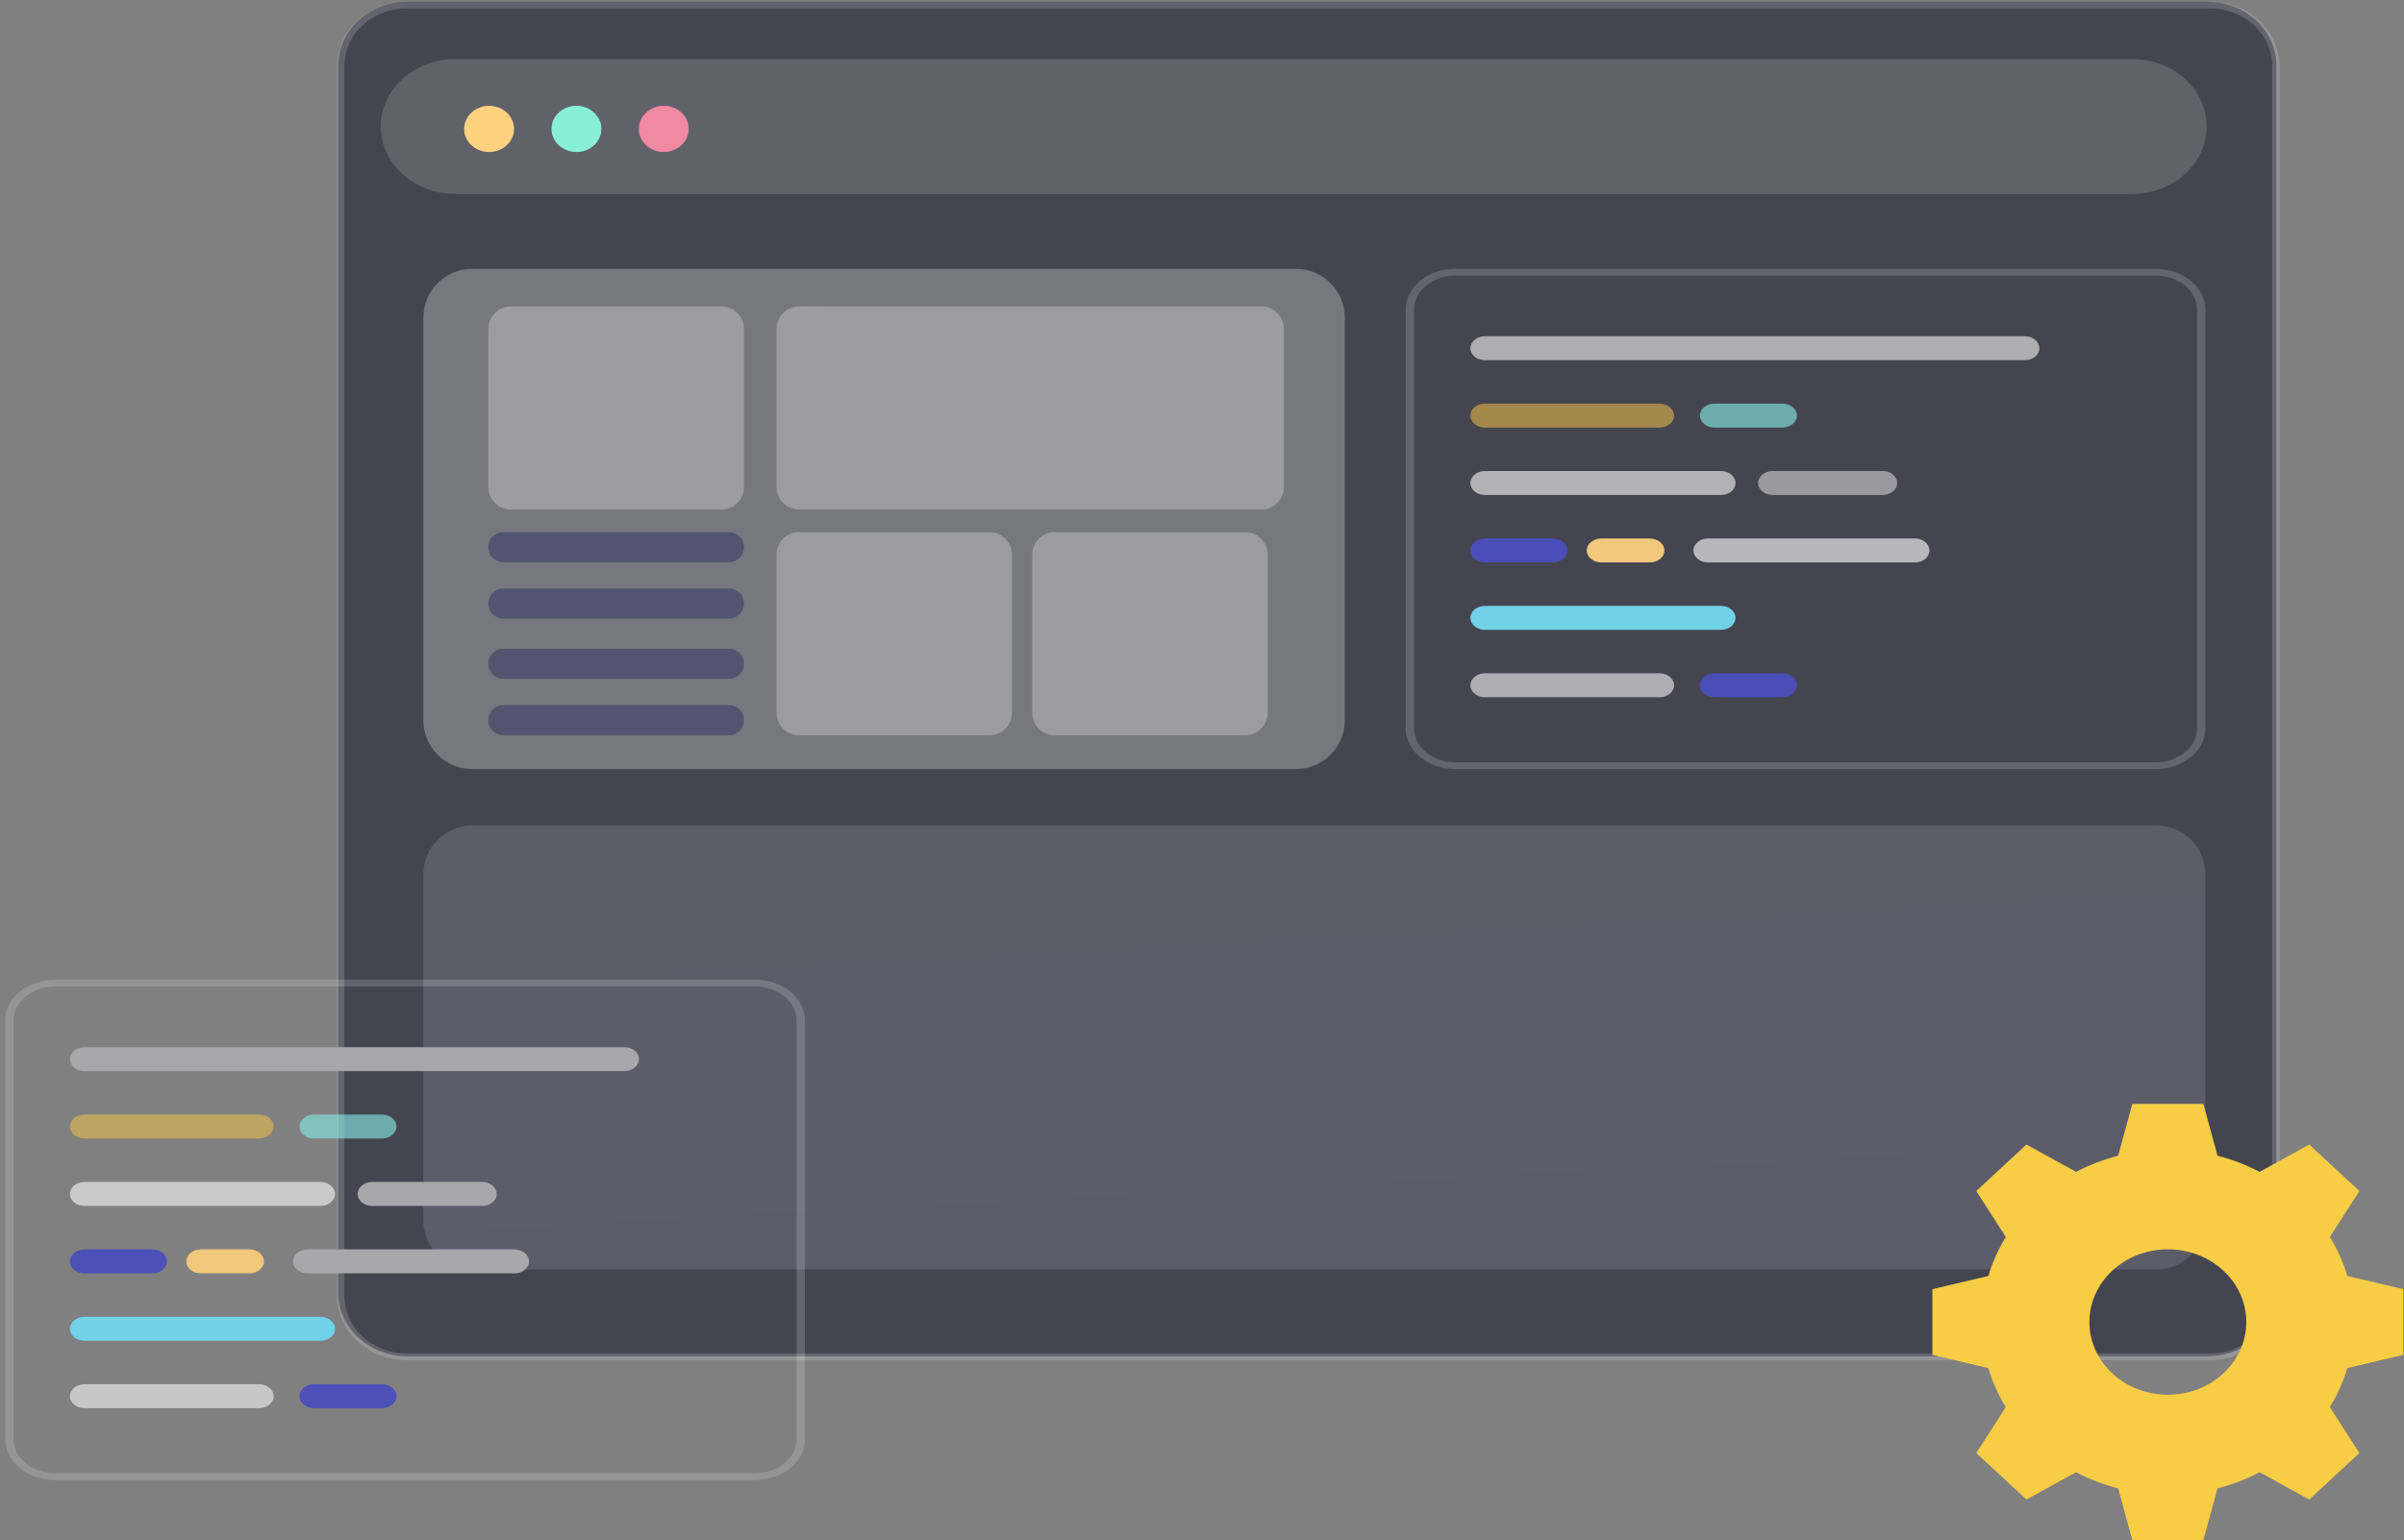
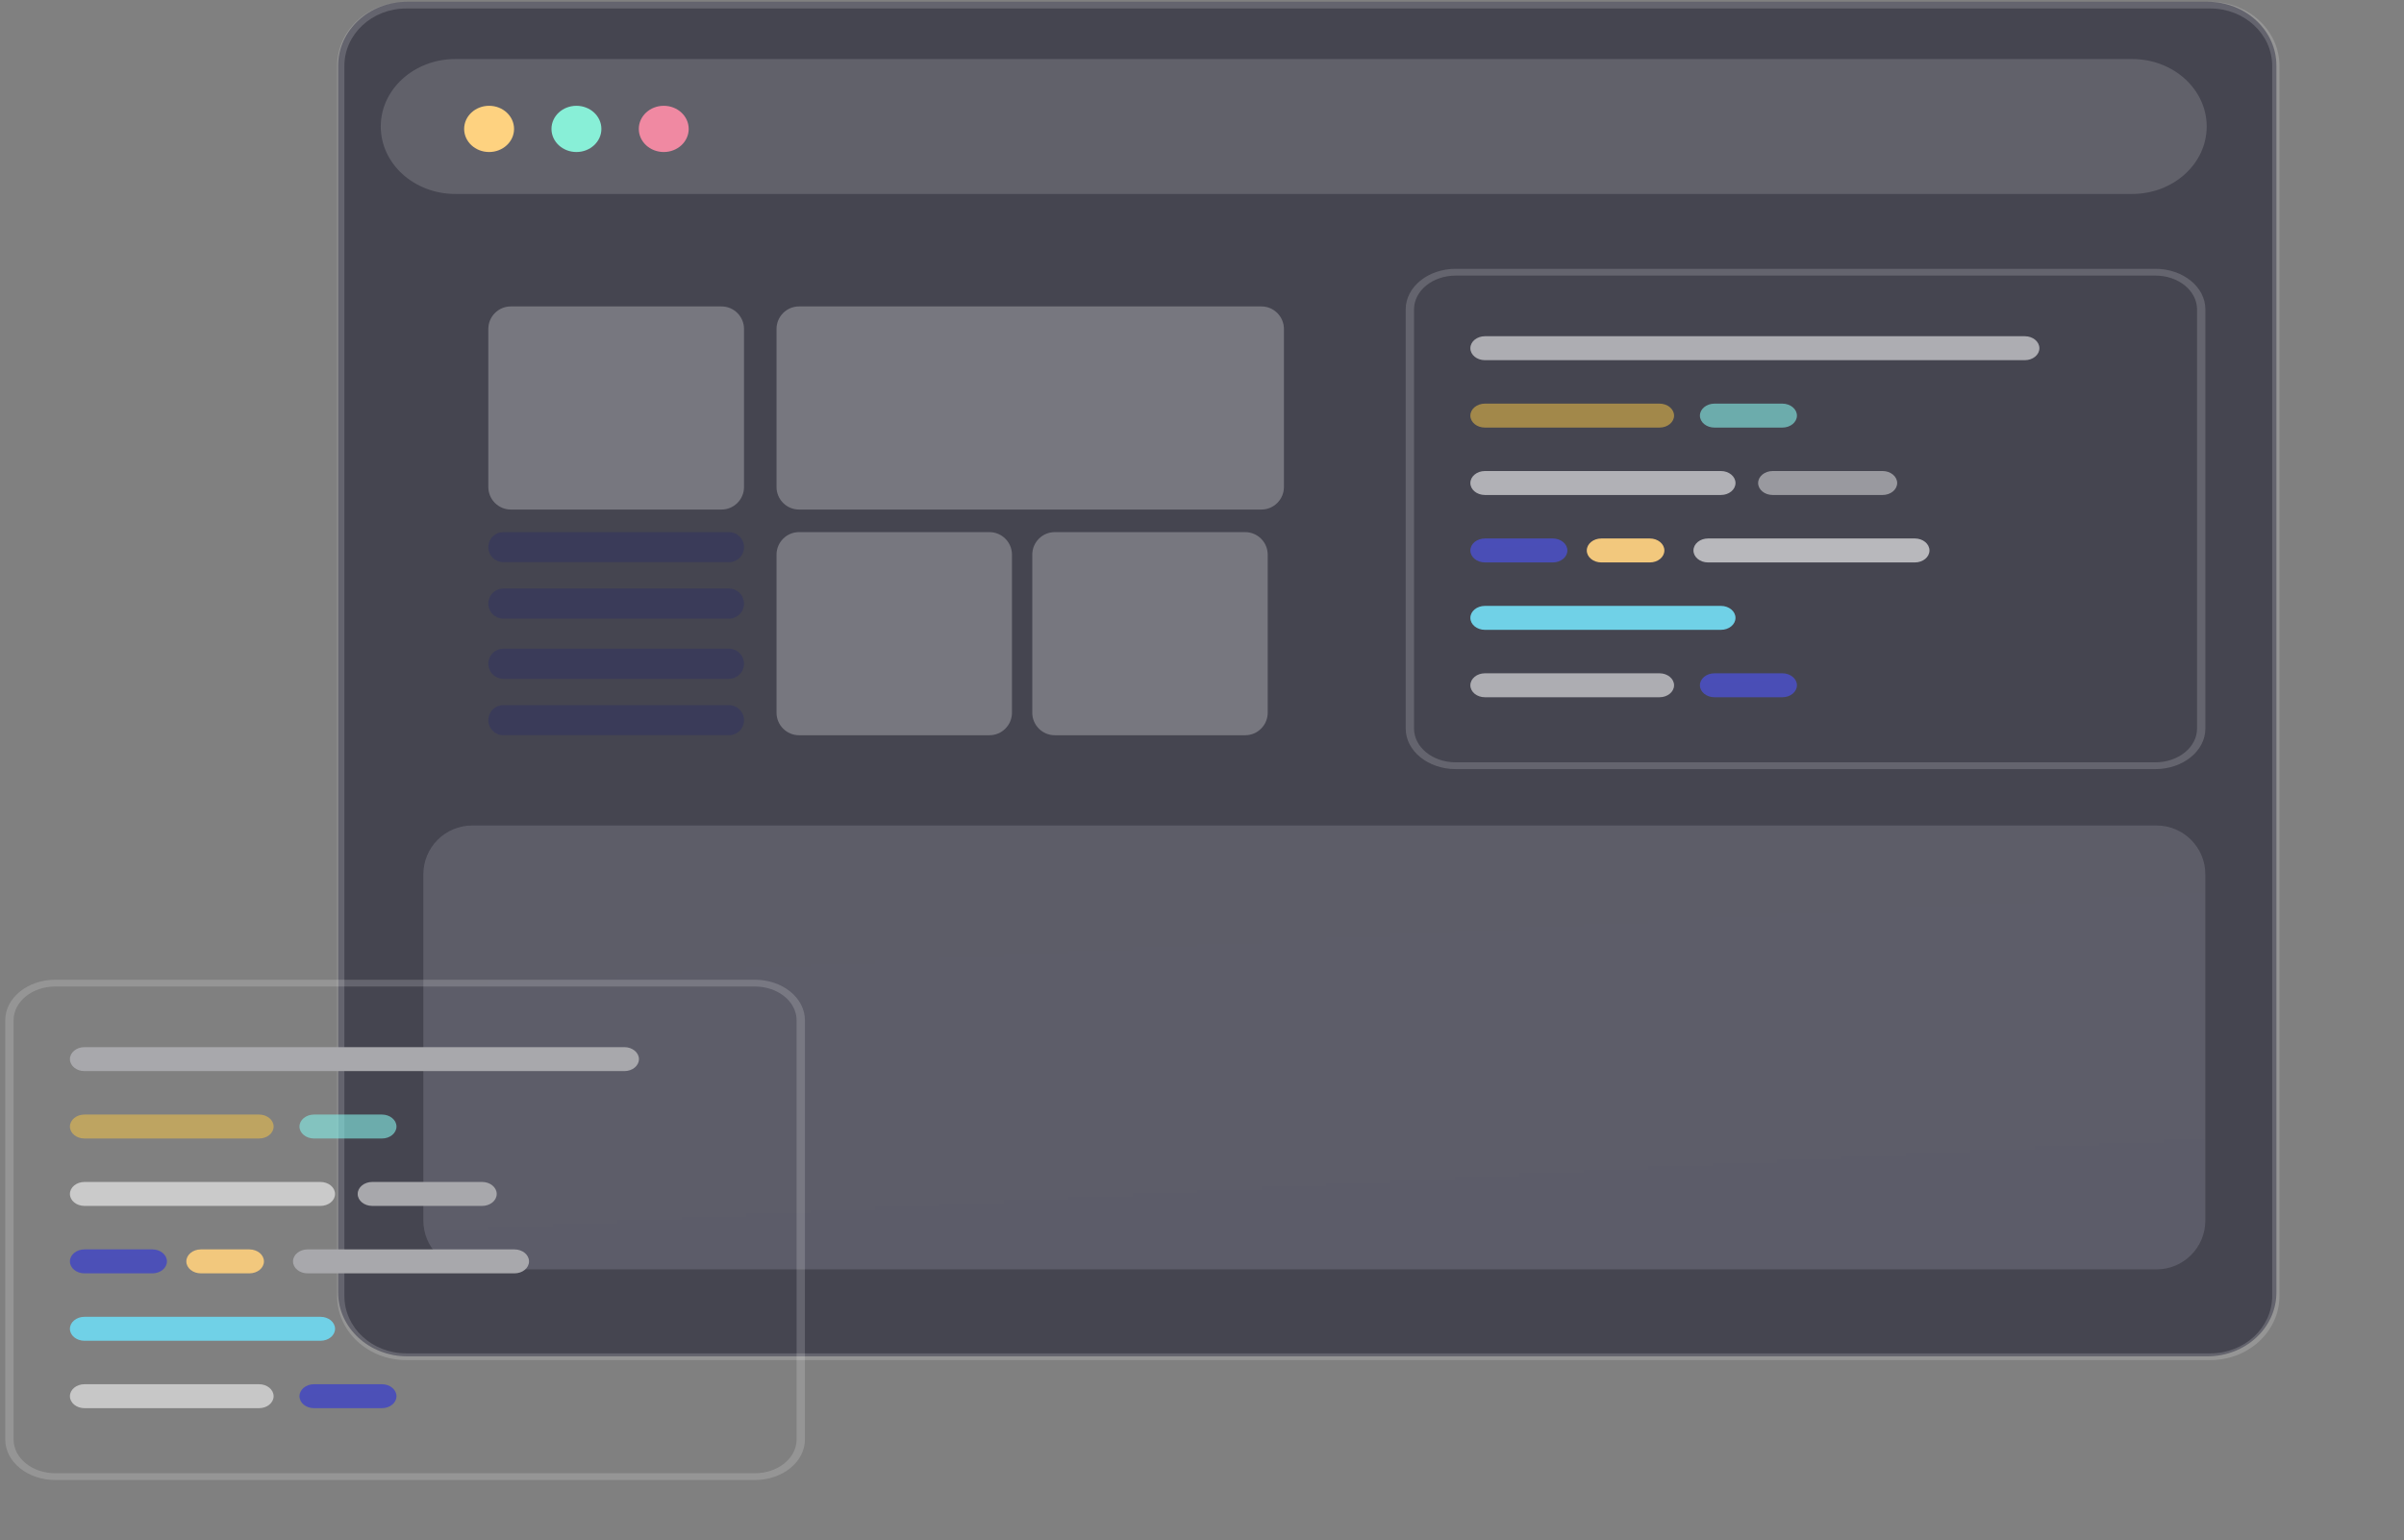
<svg xmlns="http://www.w3.org/2000/svg" width="401" height="257" viewBox="0 0 401 257" fill="none">
  <rect x="0" y="0" width="401" height="257" fill="#808080" stroke="none" />
  <g clip-path="url(#clip0_2794_22969)">
    <path fill-rule="evenodd" clip-rule="evenodd" d="M56.401 215.657C56.401 221.544 61.553 226.314 67.907 226.314H368.214C374.567 226.314 379.719 221.544 379.719 215.657V10.949C379.719 5.062 374.567 0.292 368.214 0.292H67.907C61.553 0.292 56.401 5.062 56.401 10.949V215.657Z" fill="#454550" />
    <path fill-rule="evenodd" clip-rule="evenodd" d="M56.232 10.98C56.232 5.075 61.397 0.292 67.763 0.292H368.696C375.062 0.292 380.226 5.075 380.226 10.98V216.253C380.226 222.159 375.062 226.942 368.696 226.942H67.763C61.397 226.942 56.232 222.159 56.232 216.253V10.98ZM368.696 1.415C374.392 1.415 379.012 5.696 379.012 10.98V216.253C379.012 221.538 374.392 225.819 368.696 225.819H67.763C62.066 225.819 57.447 221.538 57.447 216.253V10.98C57.447 5.696 62.066 1.415 67.763 1.415H368.696Z" fill="url(#paint0_linear_2794_22969)" />
    <path fill-rule="evenodd" clip-rule="evenodd" d="M75.951 32.364H355.65C362.524 32.364 368.089 27.324 368.089 21.104C368.089 14.89 362.524 9.851 355.65 9.851H75.951C69.078 9.851 63.513 14.89 63.513 21.104C63.513 27.324 69.078 32.364 75.951 32.364Z" fill="url(#paint1_linear_2794_22969)" />
    <path fill-rule="evenodd" clip-rule="evenodd" d="M359.531 128.329H242.818C238.21 128.329 234.479 125.297 234.479 121.563V51.62C234.479 47.886 238.21 44.854 242.818 44.854H359.531C364.138 44.854 367.869 47.886 367.869 51.62V121.563C367.869 125.297 364.138 128.329 359.531 128.329ZM359.531 127.199H242.818C238.98 127.199 235.869 124.676 235.869 121.563V51.62C235.869 48.507 238.98 45.984 242.818 45.984H359.531C363.368 45.984 366.479 48.507 366.479 51.62V121.563C366.479 124.676 363.368 127.199 359.531 127.199Z" fill="url(#paint2_linear_2794_22969)" />
    <path fill-rule="evenodd" clip-rule="evenodd" d="M247.694 60.099H337.753C339.093 60.099 340.182 59.208 340.182 58.103C340.182 56.999 339.093 56.101 337.753 56.101H247.694C246.354 56.101 245.265 56.999 245.265 58.103C245.265 59.208 246.354 60.099 247.694 60.099Z" fill="url(#paint3_linear_2794_22969)" />
    <path fill-rule="evenodd" clip-rule="evenodd" d="M247.694 71.346H276.814C278.154 71.346 279.243 70.455 279.243 69.35C279.243 68.246 278.154 67.348 276.814 67.348H247.694C246.354 67.348 245.265 68.246 245.265 69.35C245.265 70.455 246.354 71.346 247.694 71.346Z" fill="url(#paint4_linear_2794_22969)" />
    <path fill-rule="evenodd" clip-rule="evenodd" d="M285.985 71.346H297.309C298.648 71.346 299.738 70.455 299.738 69.35C299.738 68.246 298.648 67.348 297.309 67.348H285.985C284.645 67.348 283.556 68.246 283.556 69.35C283.556 70.455 284.645 71.346 285.985 71.346Z" fill="url(#paint5_linear_2794_22969)" />
    <path fill-rule="evenodd" clip-rule="evenodd" d="M247.694 116.341H276.814C278.154 116.341 279.243 115.45 279.243 114.345C279.243 113.241 278.154 112.343 276.814 112.343H247.694C246.354 112.343 245.265 113.241 245.265 114.345C245.265 115.45 246.354 116.341 247.694 116.341Z" fill="url(#paint6_linear_2794_22969)" />
    <path fill-rule="evenodd" clip-rule="evenodd" d="M285.985 116.341H297.309C298.648 116.341 299.738 115.45 299.738 114.345C299.738 113.241 298.648 112.343 297.309 112.343H285.985C284.645 112.343 283.556 113.241 283.556 114.345C283.556 115.45 284.645 116.341 285.985 116.341Z" fill="url(#paint7_linear_2794_22969)" />
    <path fill-rule="evenodd" clip-rule="evenodd" d="M267.112 93.847H275.2C276.539 93.847 277.628 92.955 277.628 91.851C277.628 90.746 276.539 89.849 275.2 89.849H267.112C265.772 89.849 264.683 90.746 264.683 91.851C264.683 92.955 265.772 93.847 267.112 93.847Z" fill="url(#paint8_linear_2794_22969)" />
    <path fill-rule="evenodd" clip-rule="evenodd" d="M284.908 93.847H319.418C320.758 93.847 321.847 92.955 321.847 91.851C321.847 90.746 320.758 89.849 319.418 89.849H284.908C283.569 89.849 282.479 90.746 282.479 91.851C282.479 92.955 283.569 93.847 284.908 93.847Z" fill="url(#paint9_linear_2794_22969)" />
    <path fill-rule="evenodd" clip-rule="evenodd" d="M247.694 93.847H259.018C260.357 93.847 261.447 92.955 261.447 91.851C261.447 90.746 260.357 89.849 259.018 89.849H247.694C246.354 89.849 245.265 90.746 245.265 91.851C245.265 92.955 246.354 93.847 247.694 93.847Z" fill="url(#paint10_linear_2794_22969)" />
    <path fill-rule="evenodd" clip-rule="evenodd" d="M247.694 82.593H287.062C288.401 82.593 289.49 81.702 289.49 80.597C289.49 79.493 288.401 78.595 287.062 78.595H247.694C246.354 78.595 245.265 79.493 245.265 80.597C245.265 81.702 246.354 82.593 247.694 82.593Z" fill="url(#paint11_linear_2794_22969)" />
    <path fill-rule="evenodd" clip-rule="evenodd" d="M295.694 82.593H314.029C315.368 82.593 316.458 81.702 316.458 80.597C316.458 79.493 315.368 78.595 314.029 78.595H295.694C294.354 78.595 293.265 79.493 293.265 80.597C293.265 81.702 294.354 82.593 295.694 82.593Z" fill="url(#paint12_linear_2794_22969)" />
    <path fill-rule="evenodd" clip-rule="evenodd" d="M247.694 105.094H287.062C288.401 105.094 289.49 104.203 289.49 103.098C289.49 101.994 288.401 101.096 287.062 101.096H247.694C246.354 101.096 245.265 101.994 245.265 103.098C245.265 104.203 246.354 105.094 247.694 105.094Z" fill="url(#paint13_linear_2794_22969)" />
    <path fill-rule="evenodd" clip-rule="evenodd" d="M81.585 17.652C79.287 17.652 77.422 19.378 77.422 21.512C77.422 23.64 79.287 25.366 81.585 25.366C83.882 25.366 85.747 23.64 85.747 21.512C85.747 19.378 83.882 17.652 81.585 17.652Z" fill="#FED280" />
    <path opacity="0.9" fill-rule="evenodd" clip-rule="evenodd" d="M96.151 17.652C93.854 17.652 91.988 19.378 91.988 21.512C91.988 23.64 93.854 25.366 96.151 25.366C98.448 25.366 100.314 23.64 100.314 21.512C100.314 19.378 98.448 17.652 96.151 17.652Z" fill="#8CFEE3" />
    <path opacity="0.9" fill-rule="evenodd" clip-rule="evenodd" d="M110.717 17.652C108.42 17.652 106.555 19.378 106.555 21.512C106.555 23.64 108.42 25.366 110.717 25.366C113.015 25.366 114.88 23.64 114.88 21.512C114.88 19.378 113.015 17.652 110.717 17.652Z" fill="#FF8DA9" />
-     <path fill-rule="evenodd" clip-rule="evenodd" d="M70.617 120.17C70.617 124.676 74.26 128.329 78.755 128.329H216.182C220.677 128.329 224.32 124.676 224.32 120.17V53.013C224.32 48.507 220.677 44.854 216.182 44.854H78.755C74.26 44.854 70.617 48.507 70.617 53.013V120.17Z" fill="url(#paint14_linear_2794_22969)" />
    <path fill-rule="evenodd" clip-rule="evenodd" d="M70.617 203.644C70.617 208.151 74.26 211.804 78.755 211.804H359.725C364.22 211.804 367.863 208.151 367.863 203.644V145.902C367.863 141.396 364.22 137.743 359.725 137.743H78.755C74.26 137.743 70.617 141.396 70.617 145.902V203.644Z" fill="url(#paint15_linear_2794_22969)" />
    <path fill-rule="evenodd" clip-rule="evenodd" d="M81.453 81.256C81.453 83.334 83.137 85.022 85.209 85.022H120.351C122.423 85.022 124.107 83.334 124.107 81.256V54.896C124.107 52.818 122.423 51.13 120.351 51.13H85.209C83.137 51.13 81.453 52.818 81.453 54.896V81.256Z" fill="url(#paint16_linear_2794_22969)" />
    <path fill-rule="evenodd" clip-rule="evenodd" d="M129.528 81.256C129.528 83.334 131.212 85.022 133.284 85.022H210.411C212.483 85.022 214.167 83.334 214.167 81.256V54.896C214.167 52.818 212.483 51.13 210.411 51.13H133.284C131.212 51.13 129.528 52.818 129.528 54.896V81.256Z" fill="url(#paint17_linear_2794_22969)" />
    <path fill-rule="evenodd" clip-rule="evenodd" d="M129.528 118.914C129.528 120.991 131.212 122.68 133.284 122.68H165.046C167.118 122.68 168.802 120.991 168.802 118.914V92.553C168.802 90.476 167.118 88.788 165.046 88.788H133.284C131.212 88.788 129.528 90.476 129.528 92.553V118.914Z" fill="url(#paint18_linear_2794_22969)" />
    <path fill-rule="evenodd" clip-rule="evenodd" d="M172.188 118.914C172.188 120.991 173.872 122.68 175.944 122.68H207.706C209.778 122.68 211.462 120.991 211.462 118.914V92.553C211.462 90.476 209.778 88.788 207.706 88.788H175.944C173.872 88.788 172.188 90.476 172.188 92.553V118.914Z" fill="url(#paint19_linear_2794_22969)" />
    <path opacity="0.5" fill-rule="evenodd" clip-rule="evenodd" d="M81.453 91.298C81.453 91.963 81.716 92.604 82.186 93.074C82.655 93.545 83.293 93.809 83.957 93.809H121.603C122.267 93.809 122.905 93.545 123.375 93.074C123.844 92.604 124.107 91.963 124.107 91.298C124.107 90.633 123.844 89.993 123.375 89.522C122.905 89.051 122.267 88.788 121.603 88.788H83.957C83.293 88.788 82.655 89.051 82.186 89.522C81.716 89.993 81.453 90.633 81.453 91.298Z" fill="#303262" />
    <path opacity="0.5" fill-rule="evenodd" clip-rule="evenodd" d="M81.453 110.755C81.453 111.42 81.716 112.06 82.186 112.531C82.655 113.002 83.293 113.265 83.957 113.265H121.603C122.267 113.265 122.905 113.002 123.375 112.531C123.844 112.06 124.107 111.42 124.107 110.755C124.107 110.089 123.844 109.449 123.375 108.978C122.905 108.508 122.267 108.244 121.603 108.244H83.957C83.293 108.244 82.655 108.508 82.186 108.978C81.716 109.449 81.453 110.089 81.453 110.755Z" fill="#303262" />
    <path opacity="0.5" fill-rule="evenodd" clip-rule="evenodd" d="M81.453 100.713C81.453 101.378 81.716 102.018 82.186 102.489C82.655 102.96 83.293 103.223 83.957 103.223H121.603C122.267 103.223 122.905 102.96 123.375 102.489C123.844 102.018 124.107 101.378 124.107 100.713C124.107 100.047 123.844 99.407 123.375 98.936C122.905 98.466 122.267 98.202 121.603 98.202H83.957C83.293 98.202 82.655 98.466 82.186 98.936C81.716 99.407 81.453 100.047 81.453 100.713Z" fill="#303262" />
    <path opacity="0.5" fill-rule="evenodd" clip-rule="evenodd" d="M81.453 120.169C81.453 120.835 81.716 121.475 82.186 121.945C82.655 122.416 83.293 122.68 83.957 122.68H121.603C122.267 122.68 122.905 122.416 123.375 121.945C123.844 121.475 124.107 120.835 124.107 120.169C124.107 119.504 123.844 118.864 123.375 118.393C122.905 117.922 122.267 117.659 121.603 117.659H83.957C83.293 117.659 82.655 117.922 82.186 118.393C81.716 118.864 81.453 119.504 81.453 120.169Z" fill="#303262" />
-     <path fill-rule="evenodd" clip-rule="evenodd" d="M369.898 192.837L367.525 184.188H355.688L353.316 192.837C350.837 193.471 348.489 194.381 346.298 195.536L338.023 190.973L329.654 198.73L334.574 206.4C333.334 208.427 332.352 210.611 331.663 212.908L322.336 215.105V226.076L331.663 228.273C332.352 230.57 333.334 232.754 334.574 234.781L329.654 242.451L338.023 250.208L346.298 245.646C348.489 246.8 350.837 247.711 353.316 248.344L355.688 256.993H367.525L369.898 248.344C372.377 247.711 374.724 246.8 376.915 245.646L385.19 250.208L393.56 242.451L388.64 234.781C389.879 232.754 390.862 230.57 391.55 228.273L400.877 226.076V215.105L391.55 212.908C390.862 210.611 389.879 208.427 388.64 206.4L393.56 198.73L385.19 190.973L376.915 195.536C374.724 194.381 372.377 193.471 369.898 192.837ZM348.521 220.591C348.521 213.894 354.38 208.458 361.61 208.458C368.834 208.458 374.693 213.894 374.693 220.591C374.693 227.287 368.834 232.723 361.61 232.723C354.38 232.723 348.521 227.287 348.521 220.591Z" fill="#F6CD45" />
    <path fill-rule="evenodd" clip-rule="evenodd" d="M9.215 163.477H125.929C130.536 163.477 134.267 166.508 134.267 170.242V240.186C134.267 243.92 130.536 246.951 125.929 246.951H9.215C4.608 246.951 0.877 243.92 0.877 240.186V170.242C0.877 166.508 4.608 163.477 9.215 163.477ZM125.929 164.606C129.766 164.606 132.877 167.129 132.877 170.242V240.186C132.877 243.299 129.766 245.822 125.929 245.822H9.215C5.378 245.822 2.267 243.299 2.267 240.186V170.242C2.267 167.129 5.378 164.606 9.215 164.606H125.929Z" fill="url(#paint20_linear_2794_22969)" />
    <path fill-rule="evenodd" clip-rule="evenodd" d="M14.091 178.722H104.151C105.49 178.722 106.58 177.83 106.58 176.726C106.58 175.621 105.49 174.724 104.151 174.724H14.091C12.752 174.724 11.663 175.621 11.663 176.726C11.663 177.83 12.752 178.722 14.091 178.722Z" fill="#A8A8AC" />
    <path fill-rule="evenodd" clip-rule="evenodd" d="M14.091 189.969H43.212C44.551 189.969 45.641 189.077 45.641 187.973C45.641 186.868 44.551 185.971 43.212 185.971H14.091C12.752 185.971 11.663 186.868 11.663 187.973C11.663 189.077 12.752 189.969 14.091 189.969Z" fill="url(#paint21_linear_2794_22969)" />
    <path fill-rule="evenodd" clip-rule="evenodd" d="M52.382 189.969H63.706C65.046 189.969 66.135 189.077 66.135 187.973C66.135 186.868 65.046 185.971 63.706 185.971H52.382C51.043 185.971 49.954 186.868 49.954 187.973C49.954 189.077 51.043 189.969 52.382 189.969Z" fill="url(#paint22_linear_2794_22969)" />
    <path fill-rule="evenodd" clip-rule="evenodd" d="M14.091 234.964H43.212C44.551 234.964 45.641 234.073 45.641 232.968C45.641 231.863 44.551 230.966 43.212 230.966H14.091C12.752 230.966 11.663 231.863 11.663 232.968C11.663 234.073 12.752 234.964 14.091 234.964Z" fill="url(#paint23_linear_2794_22969)" />
    <path fill-rule="evenodd" clip-rule="evenodd" d="M52.382 234.964H63.706C65.046 234.964 66.135 234.073 66.135 232.968C66.135 231.863 65.046 230.966 63.706 230.966H52.382C51.043 230.966 49.954 231.863 49.954 232.968C49.954 234.073 51.043 234.964 52.382 234.964Z" fill="url(#paint24_linear_2794_22969)" />
    <path fill-rule="evenodd" clip-rule="evenodd" d="M33.509 212.469H41.597C42.937 212.469 44.026 211.578 44.026 210.473C44.026 209.369 42.937 208.471 41.597 208.471H33.509C32.17 208.471 31.081 209.369 31.081 210.473C31.081 211.578 32.17 212.469 33.509 212.469Z" fill="url(#paint25_linear_2794_22969)" />
    <path fill-rule="evenodd" clip-rule="evenodd" d="M51.306 212.469H85.816C87.156 212.469 88.245 211.578 88.245 210.473C88.245 209.369 87.156 208.471 85.816 208.471H51.306C49.966 208.471 48.877 209.369 48.877 210.473C48.877 211.578 49.966 212.469 51.306 212.469Z" fill="#A8A8AC" />
    <path fill-rule="evenodd" clip-rule="evenodd" d="M14.091 212.469H25.415C26.755 212.469 27.844 211.578 27.844 210.473C27.844 209.369 26.755 208.471 25.415 208.471H14.091C12.752 208.471 11.663 209.369 11.663 210.473C11.663 211.578 12.752 212.469 14.091 212.469Z" fill="url(#paint26_linear_2794_22969)" />
    <path fill-rule="evenodd" clip-rule="evenodd" d="M14.091 201.216H53.459C54.799 201.216 55.888 200.325 55.888 199.22C55.888 198.115 54.799 197.218 53.459 197.218H14.091C12.752 197.218 11.663 198.115 11.663 199.22C11.663 200.325 12.752 201.216 14.091 201.216Z" fill="url(#paint27_linear_2794_22969)" />
    <path fill-rule="evenodd" clip-rule="evenodd" d="M62.091 201.216H80.426C81.766 201.216 82.855 200.325 82.855 199.22C82.855 198.115 81.766 197.218 80.426 197.218H62.091C60.752 197.218 59.663 198.115 59.663 199.22C59.663 200.325 60.752 201.216 62.091 201.216Z" fill="url(#paint28_linear_2794_22969)" />
    <path fill-rule="evenodd" clip-rule="evenodd" d="M14.091 223.717H53.459C54.799 223.717 55.888 222.826 55.888 221.721C55.888 220.616 54.799 219.719 53.459 219.719H14.091C12.752 219.719 11.663 220.616 11.663 221.721C11.663 222.826 12.752 223.717 14.091 223.717Z" fill="url(#paint29_linear_2794_22969)" />
  </g>
  <defs>
    <linearGradient id="paint0_linear_2794_22969" x1="16255.9" y1="0.293" x2="31548.2" y2="20943.3" gradientUnits="userSpaceOnUse">
      <stop stop-color="white" stop-opacity="0.17" />
      <stop offset="1" stop-opacity="0" />
    </linearGradient>
    <linearGradient id="paint1_linear_2794_22969" x1="15292.3" y1="9.849" x2="15317.6" y2="12851.4" gradientUnits="userSpaceOnUse">
      <stop stop-color="white" stop-opacity="0.15" />
      <stop offset="1" stop-color="#C4C4C4" stop-opacity="0" />
    </linearGradient>
    <linearGradient id="paint2_linear_2794_22969" x1="6903.96" y1="44.854" x2="10046.9" y2="21488.9" gradientUnits="userSpaceOnUse">
      <stop stop-color="white" stop-opacity="0.17" />
      <stop offset="1" stop-opacity="0" />
    </linearGradient>
    <linearGradient id="paint3_linear_2794_22969" x1="4991.12" y1="56.101" x2="4993.68" y2="2336.59" gradientUnits="userSpaceOnUse">
      <stop stop-color="white" stop-opacity="0.56" />
      <stop offset="1" stop-color="#C4C4C4" stop-opacity="0" />
    </linearGradient>
    <linearGradient id="paint4_linear_2794_22969" x1="1944.17" y1="67.348" x2="1951.33" y2="2347.81" gradientUnits="userSpaceOnUse">
      <stop stop-color="#F9C746" stop-opacity="0.52" />
      <stop offset="1" stop-color="#C4C4C4" stop-opacity="0" />
    </linearGradient>
    <linearGradient id="paint5_linear_2794_22969" x1="1092.63" y1="67.348" x2="1107.67" y2="2347.74" gradientUnits="userSpaceOnUse">
      <stop stop-color="#84EBE5" stop-opacity="0.62" />
      <stop offset="1" stop-color="#C4C4C4" stop-opacity="0" />
    </linearGradient>
    <linearGradient id="paint6_linear_2794_22969" x1="1944.17" y1="112.343" x2="1951.33" y2="2392.81" gradientUnits="userSpaceOnUse">
      <stop stop-color="white" stop-opacity="0.56" />
      <stop offset="1" stop-color="#C4C4C4" stop-opacity="0" />
    </linearGradient>
    <linearGradient id="paint7_linear_2794_22969" x1="715.064" y1="12.393" x2="851.239" y2="2471.66" gradientUnits="userSpaceOnUse">
      <stop stop-color="#464BB9" />
      <stop offset="1" stop-color="#C4C4C4" stop-opacity="0" />
    </linearGradient>
    <linearGradient id="paint8_linear_2794_22969" x1="911.945" y1="89.848" x2="930.737" y2="2370.18" gradientUnits="userSpaceOnUse">
      <stop stop-color="#F2C87D" />
      <stop offset="1" stop-color="#C4C4C4" stop-opacity="0" />
    </linearGradient>
    <linearGradient id="paint9_linear_2794_22969" x1="2250.87" y1="89.848" x2="2257.05" y2="2370.32" gradientUnits="userSpaceOnUse">
      <stop stop-color="white" stop-opacity="0.62" />
      <stop offset="1" stop-color="#C4C4C4" stop-opacity="0" />
    </linearGradient>
    <linearGradient id="paint10_linear_2794_22969" x1="676.773" y1="-10.101" x2="812.948" y2="2449.16" gradientUnits="userSpaceOnUse">
      <stop stop-color="#464BB9" />
      <stop offset="1" stop-color="#C4C4C4" stop-opacity="0" />
    </linearGradient>
    <linearGradient id="paint11_linear_2794_22969" x1="2456.53" y1="78.595" x2="2462.03" y2="2359.07" gradientUnits="userSpaceOnUse">
      <stop stop-color="white" stop-opacity="0.58" />
      <stop offset="1" stop-color="#C4C4C4" stop-opacity="0" />
    </linearGradient>
    <linearGradient id="paint12_linear_2794_22969" x1="1452.89" y1="78.595" x2="1463.38" y2="2359.03" gradientUnits="userSpaceOnUse">
      <stop stop-color="white" stop-opacity="0.45" />
      <stop offset="1" stop-color="#C4C4C4" stop-opacity="0" />
    </linearGradient>
    <linearGradient id="paint13_linear_2794_22969" x1="2456.53" y1="101.096" x2="2462.03" y2="2381.57" gradientUnits="userSpaceOnUse">
      <stop stop-color="#70D1E7" />
      <stop offset="1" stop-color="#C4C4C4" stop-opacity="0" />
    </linearGradient>
    <linearGradient id="paint14_linear_2794_22969" x1="4206.11" y1="-3361.92" x2="8568.98" y2="12429.3" gradientUnits="userSpaceOnUse">
      <stop stop-color="white" stop-opacity="0.31" />
      <stop offset="1" stop-color="white" stop-opacity="0" />
    </linearGradient>
    <linearGradient id="paint15_linear_2794_22969" x1="4200.91" y1="-17310.4" x2="6122.26" y2="19417" gradientUnits="userSpaceOnUse">
      <stop stop-color="#454550" />
      <stop offset="1" stop-color="#A5A5B1" stop-opacity="0" />
    </linearGradient>
    <linearGradient id="paint16_linear_2794_22969" x1="1229.1" y1="-1332.07" x2="3626.8" y2="4599.61" gradientUnits="userSpaceOnUse">
      <stop stop-color="white" stop-opacity="0.31" />
      <stop offset="1" stop-color="white" stop-opacity="0" />
    </linearGradient>
    <linearGradient id="paint17_linear_2794_22969" x1="2406.8" y1="-1332.07" x2="3756.56" y2="5293.85" gradientUnits="userSpaceOnUse">
      <stop stop-color="white" stop-opacity="0.31" />
      <stop offset="1" stop-color="white" stop-opacity="0" />
    </linearGradient>
    <linearGradient id="paint18_linear_2794_22969" x1="1186.22" y1="-1294.41" x2="3726.25" y2="4491.37" gradientUnits="userSpaceOnUse">
      <stop stop-color="white" stop-opacity="0.31" />
      <stop offset="1" stop-color="white" stop-opacity="0" />
    </linearGradient>
    <linearGradient id="paint19_linear_2794_22969" x1="1228.88" y1="-1294.41" x2="3768.91" y2="4491.37" gradientUnits="userSpaceOnUse">
      <stop stop-color="white" stop-opacity="0.31" />
      <stop offset="1" stop-color="white" stop-opacity="0" />
    </linearGradient>
    <linearGradient id="paint20_linear_2794_22969" x1="6670.36" y1="163.477" x2="9813.34" y2="21607.6" gradientUnits="userSpaceOnUse">
      <stop stop-color="white" stop-opacity="0.17" />
      <stop offset="1" stop-opacity="0" />
    </linearGradient>
    <linearGradient id="paint21_linear_2794_22969" x1="1710.57" y1="185.971" x2="1717.73" y2="2466.44" gradientUnits="userSpaceOnUse">
      <stop stop-color="#F9C746" stop-opacity="0.52" />
      <stop offset="1" stop-color="#C4C4C4" stop-opacity="0" />
    </linearGradient>
    <linearGradient id="paint22_linear_2794_22969" x1="859.031" y1="185.971" x2="874.064" y2="2466.36" gradientUnits="userSpaceOnUse">
      <stop stop-color="#84EBE5" stop-opacity="0.62" />
      <stop offset="1" stop-color="#C4C4C4" stop-opacity="0" />
    </linearGradient>
    <linearGradient id="paint23_linear_2794_22969" x1="1710.57" y1="230.966" x2="1717.73" y2="2511.43" gradientUnits="userSpaceOnUse">
      <stop stop-color="white" stop-opacity="0.56" />
      <stop offset="1" stop-color="#C4C4C4" stop-opacity="0" />
    </linearGradient>
    <linearGradient id="paint24_linear_2794_22969" x1="481.461" y1="131.016" x2="617.636" y2="2590.28" gradientUnits="userSpaceOnUse">
      <stop stop-color="#464BB9" />
      <stop offset="1" stop-color="#C4C4C4" stop-opacity="0" />
    </linearGradient>
    <linearGradient id="paint25_linear_2794_22969" x1="678.342" y1="208.471" x2="697.134" y2="2488.8" gradientUnits="userSpaceOnUse">
      <stop stop-color="#F2C87D" />
      <stop offset="1" stop-color="#C4C4C4" stop-opacity="0" />
    </linearGradient>
    <linearGradient id="paint26_linear_2794_22969" x1="443.17" y1="108.521" x2="579.345" y2="2567.79" gradientUnits="userSpaceOnUse">
      <stop stop-color="#464BB9" />
      <stop offset="1" stop-color="#C4C4C4" stop-opacity="0" />
    </linearGradient>
    <linearGradient id="paint27_linear_2794_22969" x1="2222.93" y1="197.218" x2="2228.43" y2="2477.69" gradientUnits="userSpaceOnUse">
      <stop stop-color="white" stop-opacity="0.58" />
      <stop offset="1" stop-color="#C4C4C4" stop-opacity="0" />
    </linearGradient>
    <linearGradient id="paint28_linear_2794_22969" x1="1219.29" y1="197.218" x2="1229.78" y2="2477.66" gradientUnits="userSpaceOnUse">
      <stop stop-color="#A8A8AC" />
      <stop offset="1" stop-color="#C4C4C4" stop-opacity="0" />
    </linearGradient>
    <linearGradient id="paint29_linear_2794_22969" x1="2222.93" y1="219.719" x2="2228.43" y2="2500.19" gradientUnits="userSpaceOnUse">
      <stop stop-color="#70D1E7" />
      <stop offset="1" stop-color="#C4C4C4" stop-opacity="0" />
    </linearGradient>
    <clipPath id="clip0_2794_22969">
      <rect width="400" height="256.701" fill="white" transform="translate(0.877 0.292)" />
    </clipPath>
  </defs>
</svg>